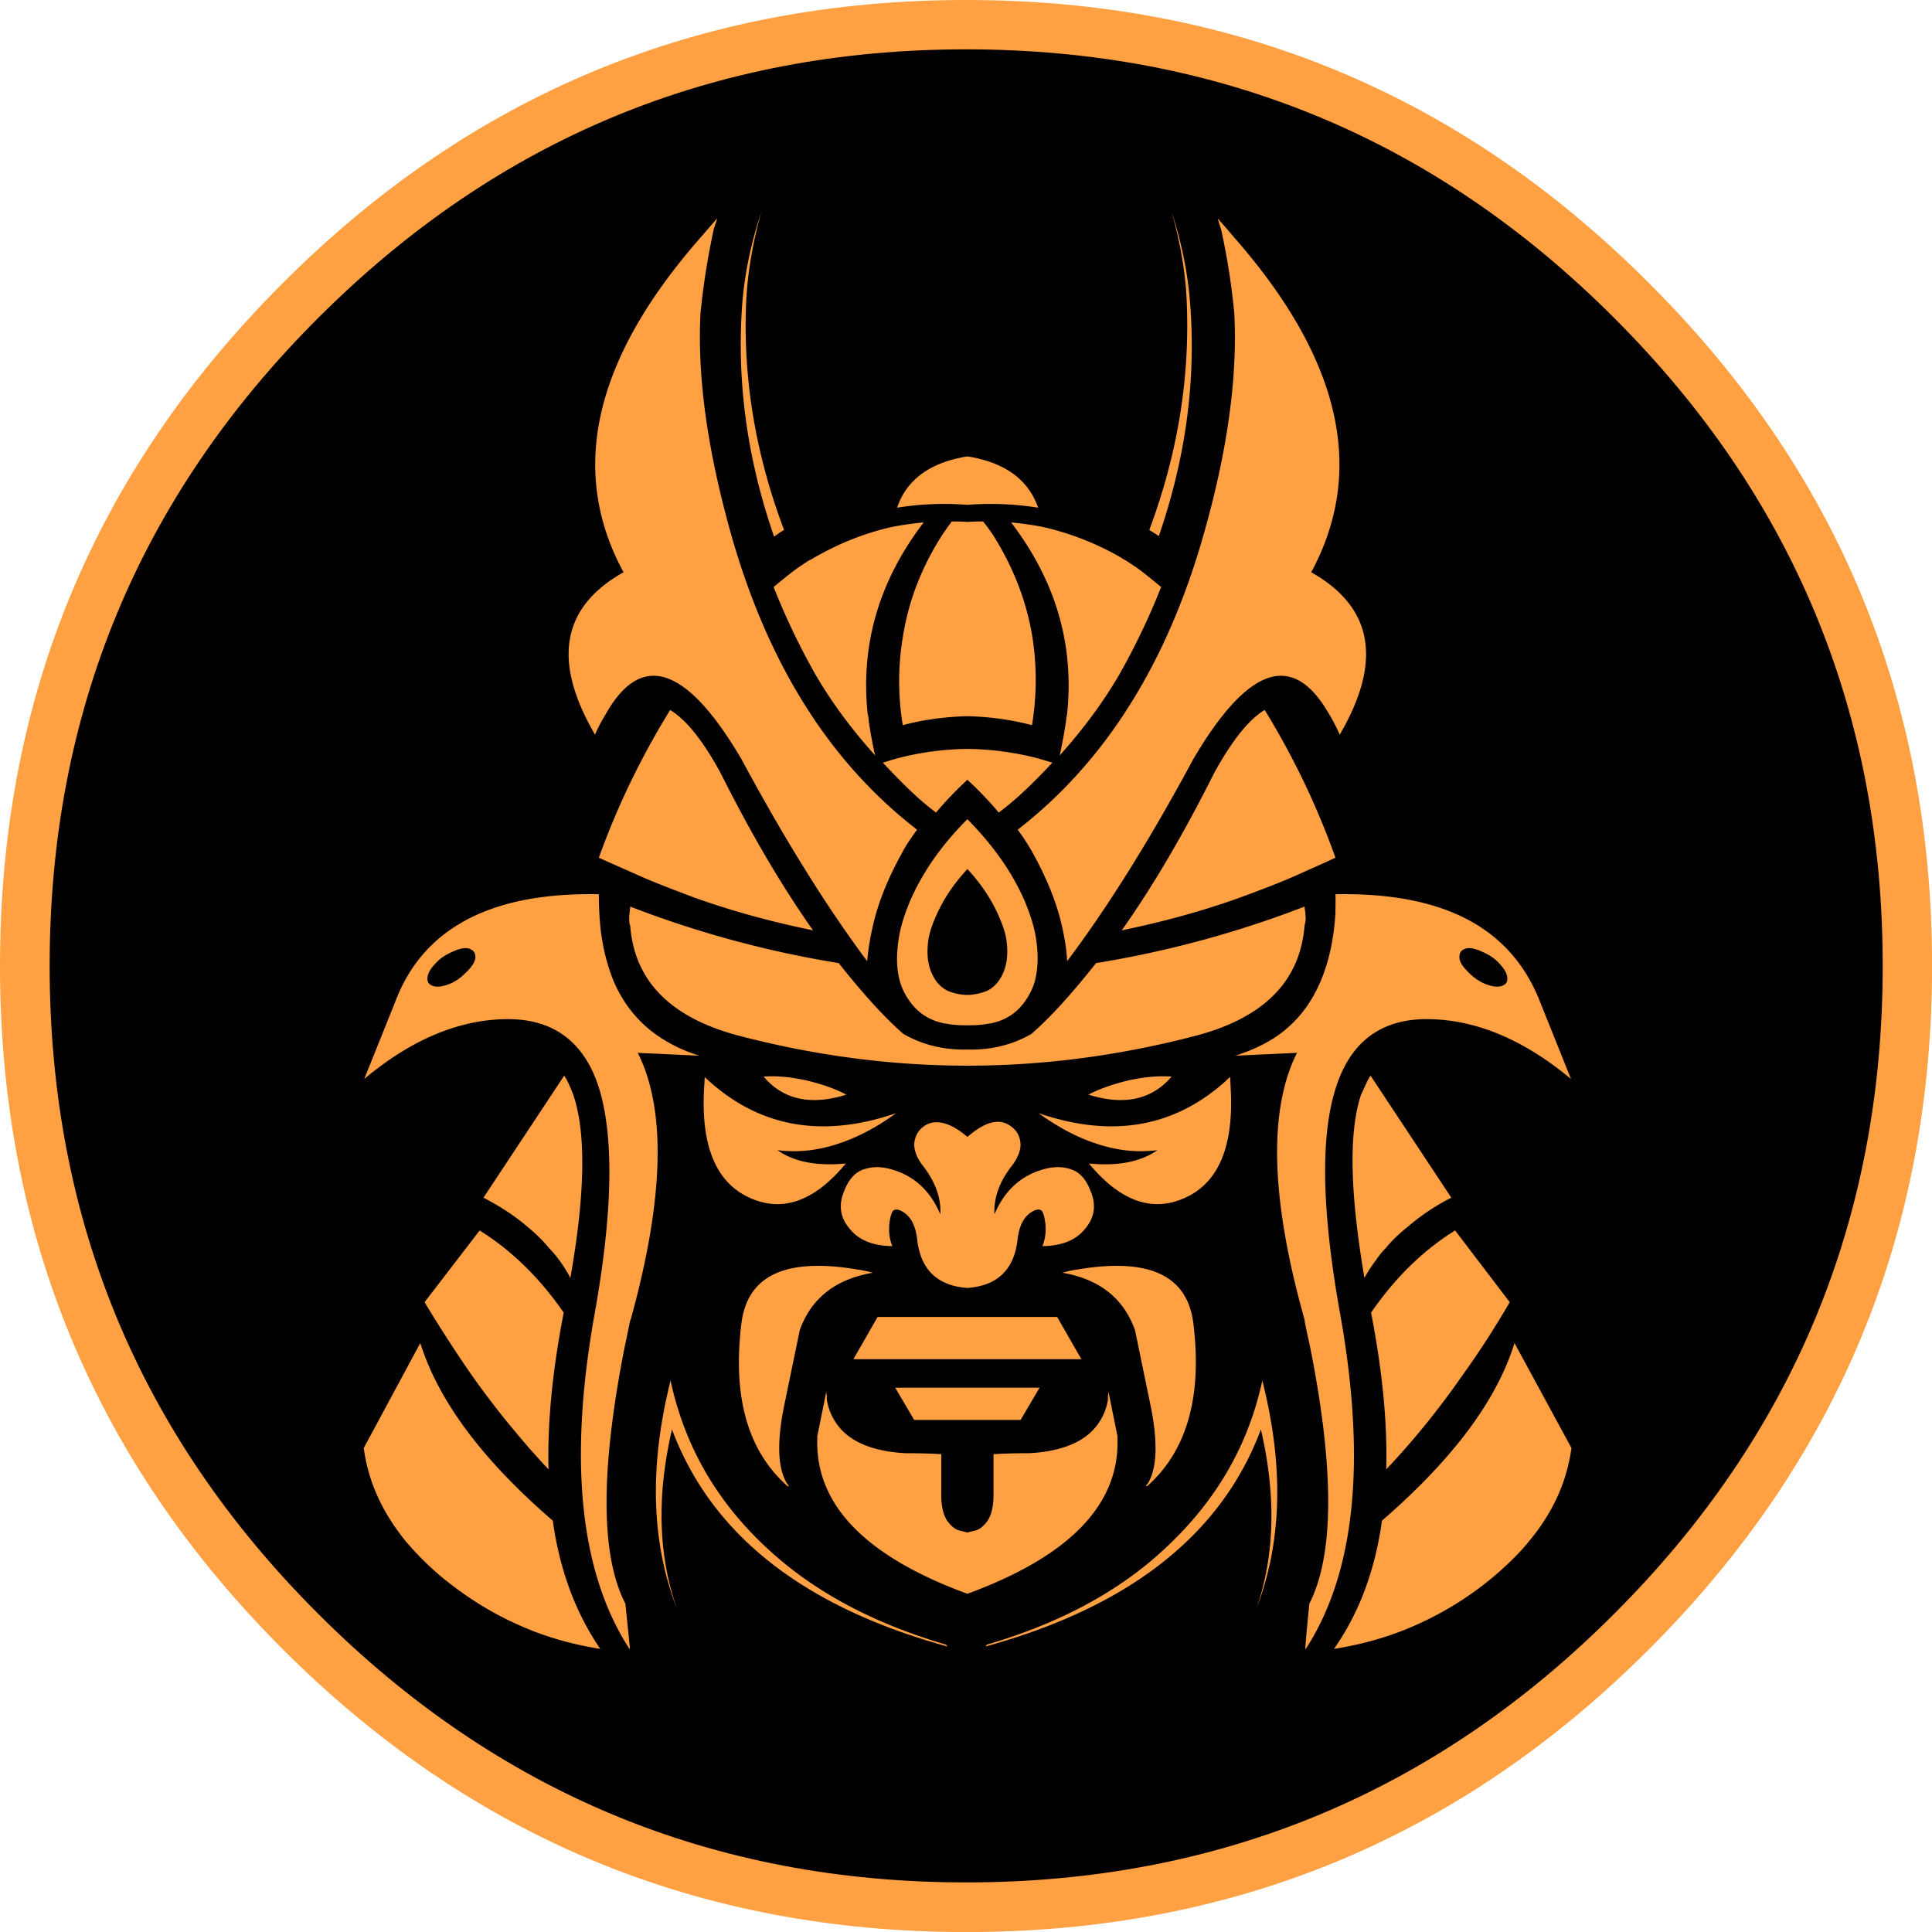
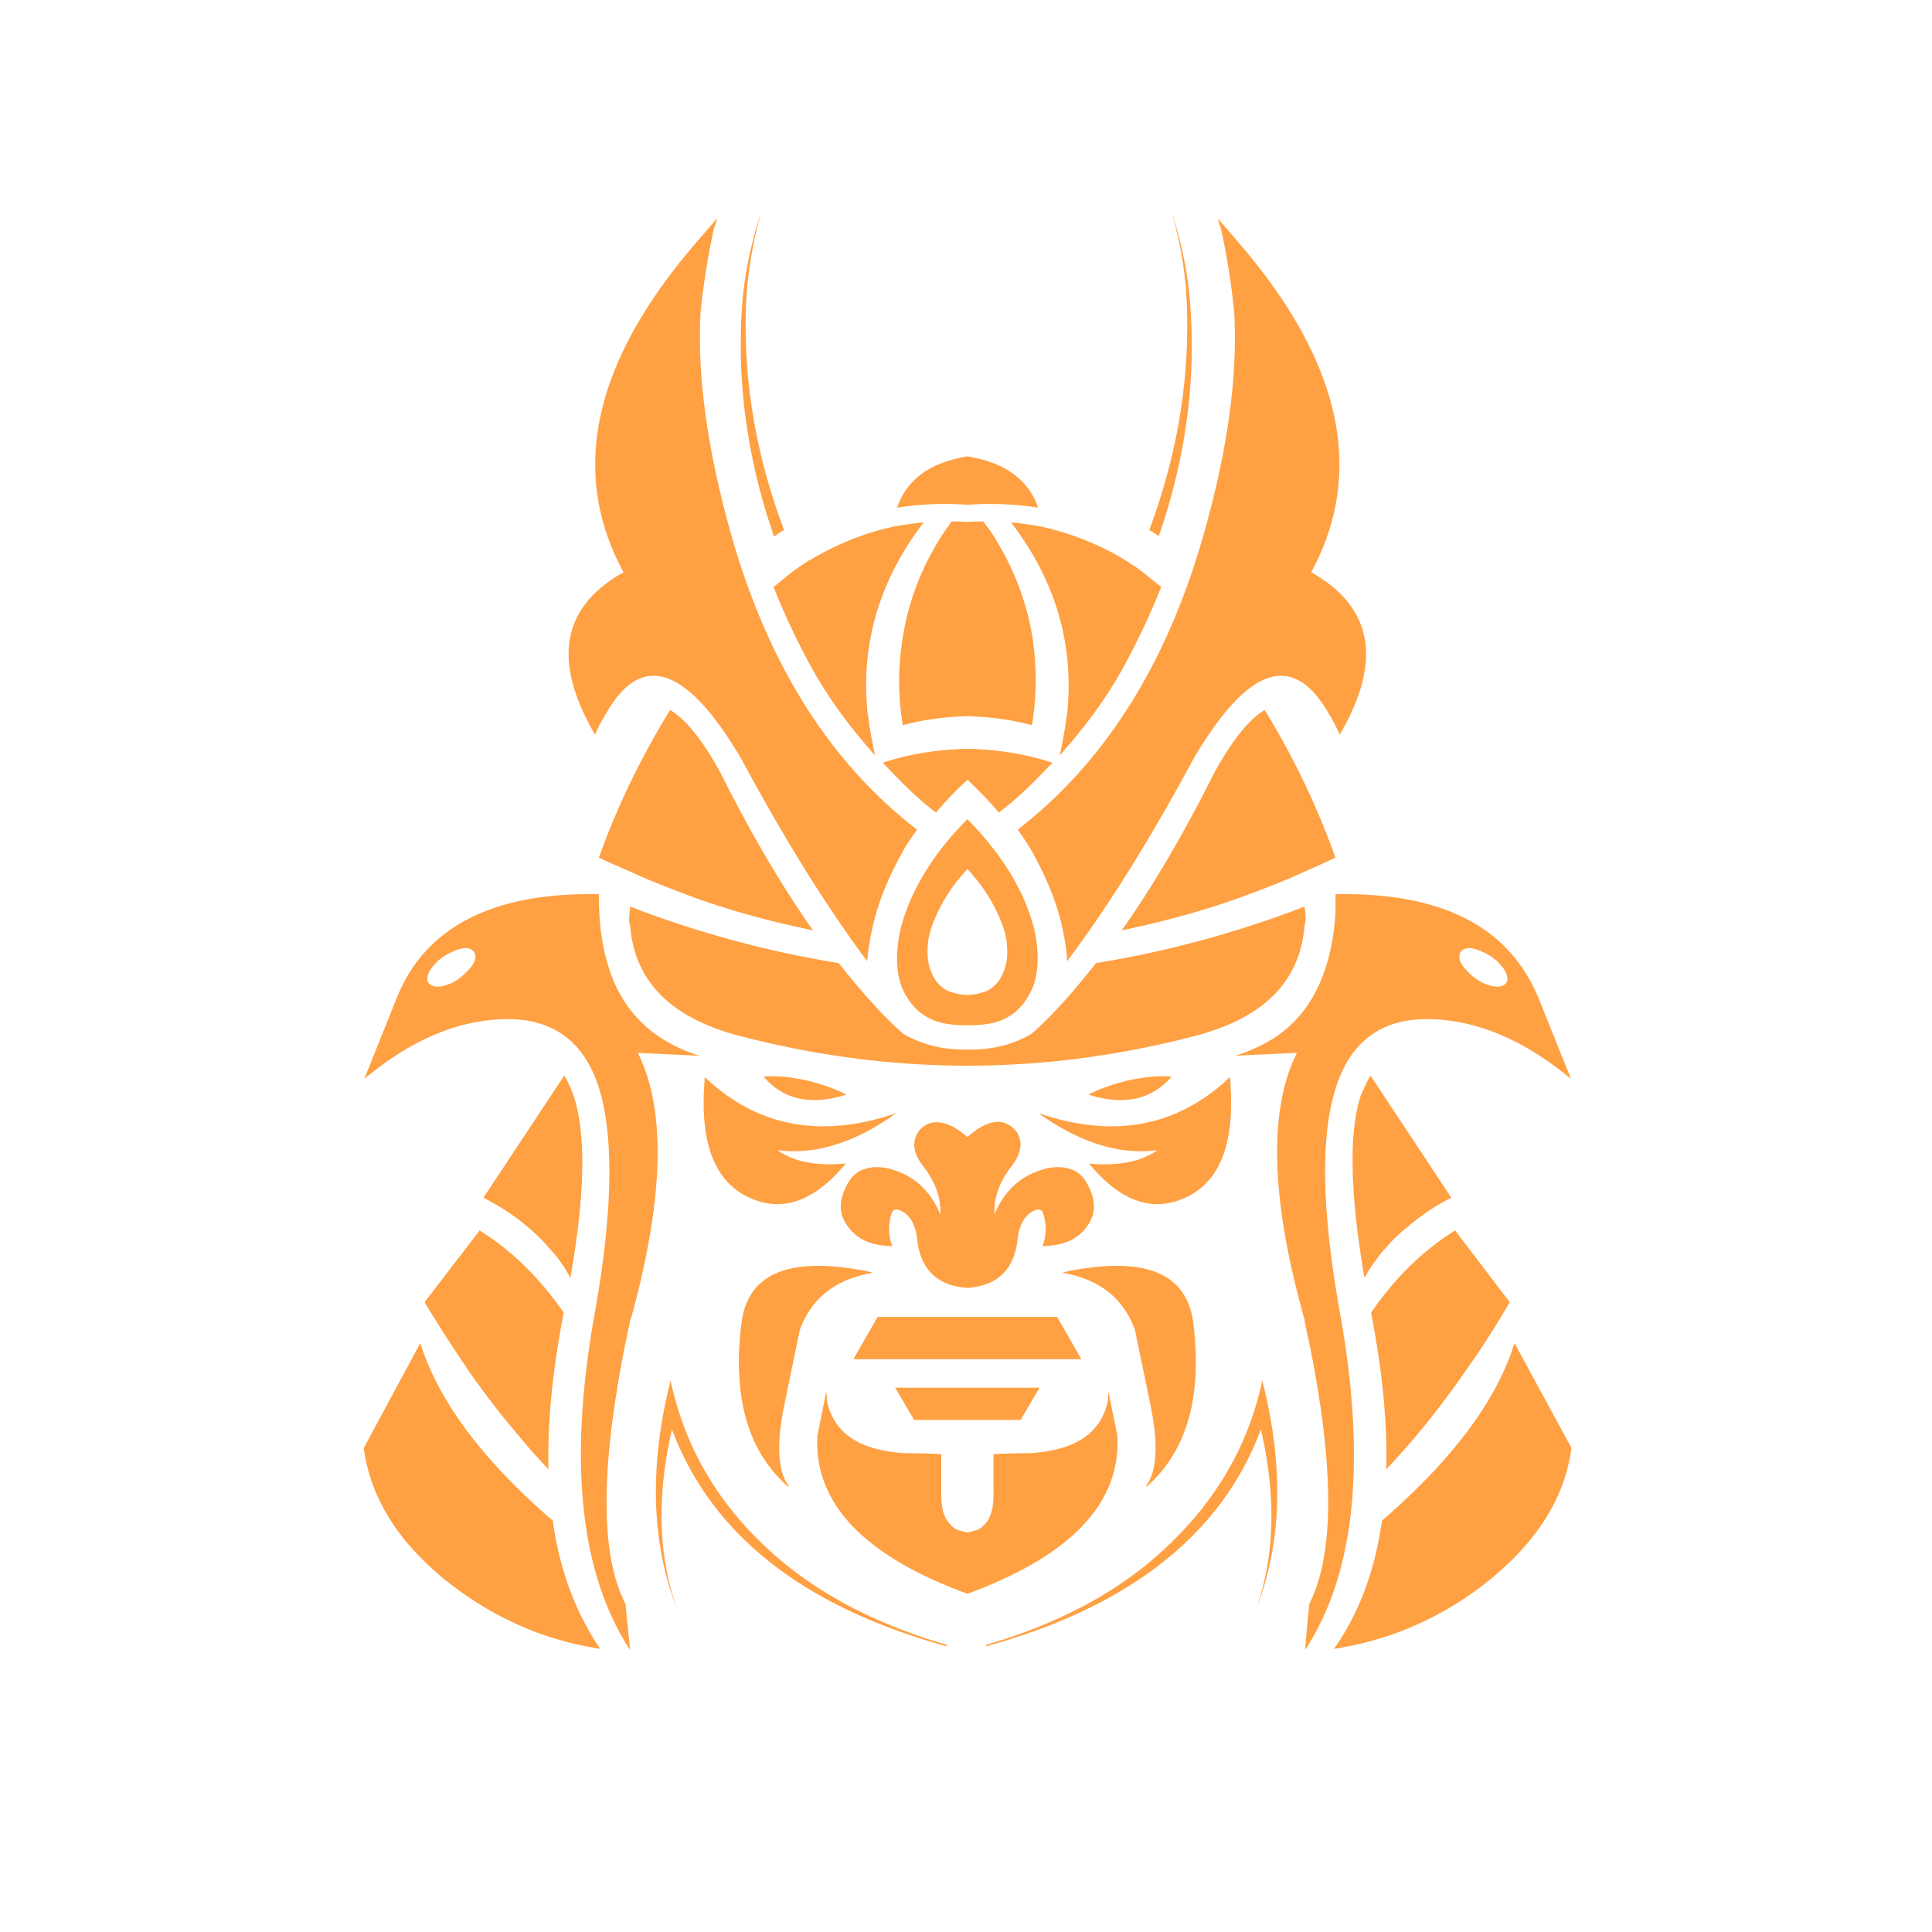
<svg xmlns="http://www.w3.org/2000/svg" xmlns:ns1="http://vectornator.io" viewBox="0 0 127.13 127.13" fill-rule="evenodd" clip-rule="evenodd" stroke-linecap="round" stroke-linejoin="round">
  <g ns1:layerName="logo">
-     <path d="M127.134 63.557c0-17.573-6.196-32.536-18.629-44.928C96.113 6.196 81.15 0 63.577 0 46.004 0 31.021 6.196 18.609 18.629 6.196 31.021 0 45.984 0 63.557c0 17.573 6.196 32.556 18.609 44.968 12.412 12.413 27.395 18.609 44.968 18.609 17.573 0 32.536-6.196 44.928-18.609 12.433-12.412 18.629-27.395 18.629-44.968" fill="#ffa042" />
-     <path d="M123.886 63.557c0-16.656-5.897-30.882-17.672-42.637C94.458 9.145 80.234 3.247 63.576 3.247c-16.676 0-30.86 5.898-42.637 17.673C9.164 32.675 3.267 46.901 3.267 63.557c0 16.676 5.897 30.882 17.672 42.637 11.776 11.775 25.961 17.673 42.637 17.673 16.657 0 30.882-5.898 42.638-17.673 11.775-11.755 17.672-25.961 17.672-42.637" />
    <path d="M50.094 13.938c-.629 1.936-1.086 3.935-1.25 6.03-.38 5.14.32 10.224 2.093 15.345.22-.16.437-.319.657-.438-1.873-4.961-2.7-9.925-2.5-14.906.092-2.08.464-4.087 1-6.032zm27 0c.55 1.944.926 3.952 1 6.03.199 4.982-.616 9.946-2.469 14.907.188.112.43.256.625.406 1.765-5.11 2.46-10.182 2.063-15.312-.158-2.096-.59-4.095-1.22-6.032zm-29.906.437c-.439.498-.833.96-1.25 1.438-6.855 7.89-8.533 15.168-4.907 21.843-4.084 2.291-4.704 5.846-1.875 10.688.24-.598.566-1.116.844-1.594 2.311-3.865 5.235-2.83 8.781 3.188 2.79 5.18 5.532 9.626 8.282 13.312.08-.937.248-1.822.468-2.719.338-1.315.94-2.826 1.875-4.5.14-.278.459-.78.938-1.437-5.76-4.443-9.808-10.907-12.219-19.375-1.554-5.5-2.25-10.37-2.031-14.594.179-1.853.477-3.69.875-5.563.02-.08.042-.108.062-.187.06-.159.117-.321.157-.5zm32.937 0c.06.179.096.341.156.5.02.079.043.107.063.188.418 1.873.696 3.709.875 5.562.22 4.224-.457 9.095-2.031 14.594-2.41 8.468-6.481 14.932-12.22 19.375.479.658.78 1.16.938 1.437.937 1.674 1.537 3.185 1.875 4.5.22.897.398 1.782.438 2.719 2.769-3.686 5.522-8.133 8.312-13.313 3.546-6.017 6.45-7.052 8.781-3.187.3.478.585.996.844 1.594 2.83-4.842 2.19-8.397-1.875-10.688 3.606-6.675 1.948-13.953-4.906-21.843-.418-.479-.792-.94-1.25-1.438zM63.656 30.031c-2.43.398-3.988 1.502-4.625 3.375a19.798 19.798 0 0 1 4.625-.187 20.109 20.109 0 0 1 4.657.187c-.659-1.873-2.206-2.977-4.657-3.375zm-1.031 4.282c-.199.279-.394.544-.594.843-1.354 2.092-2.215 4.302-2.593 6.594a17.618 17.618 0 0 0-.032 5.969c1.414-.38 2.836-.554 4.25-.594 1.415.04 2.835.215 4.25.594a18.164 18.164 0 0 0 0-5.969c-.399-2.292-1.259-4.502-2.594-6.594a12.8 12.8 0 0 0-.624-.843c-.359 0-.713.01-1.032.03-.319-.02-.672-.03-1.031-.03zm-1.844.062a22.26 22.26 0 0 0-2 .281c-1.833.4-3.557 1.087-5.25 2.063-.1.08-.245.128-.343.187l-.376.25c-.653.416-1.276.962-1.906 1.469a45.993 45.993 0 0 0 2.782 5.813c1.166 1.982 2.488 3.704 3.906 5.28l-.032-.093a31.365 31.365 0 0 1-.406-2.25c0-.139-.022-.266-.062-.406-.48-4.602.778-8.788 3.687-12.594zm5.75 0c2.91 3.806 4.166 7.992 3.688 12.594-.02.14-.063.267-.063.406-.1.738-.246 1.493-.406 2.25l-.031.094c1.417-1.577 2.74-3.299 3.906-5.282a45.924 45.924 0 0 0 2.781-5.812c-.631-.507-1.252-1.053-1.906-1.469l-.375-.25c-.1-.059-.213-.107-.313-.187a18.328 18.328 0 0 0-5.28-2.063 22.22 22.22 0 0 0-2-.281zM44.094 46.719c-1.731 2.829-3.341 5.97-4.688 9.718.776.36 1.555.693 2.313 1.032 1.315.598 2.654 1.096 3.968 1.593 2.607.935 5.21 1.62 7.813 2.157-2.058-2.91-4.078-6.354-6.094-10.375-1.224-2.244-2.332-3.546-3.312-4.125zm39.125 0c-.976.579-2.076 1.881-3.313 4.125-2.016 4.021-4.033 7.465-6.094 10.375 2.595-.537 5.185-1.223 7.782-2.157 1.355-.497 2.685-.995 4-1.593.757-.34 1.524-.672 2.281-1.032a51.631 51.631 0 0 0-4.656-9.718zM63.656 49.28c-1.574.02-3.11.226-4.625.625-.322.087-.63.189-.937.282 1.112 1.178 2.236 2.342 3.5 3.28a23.295 23.295 0 0 1 2.062-2.156 23.166 23.166 0 0 1 2.063 2.157c1.27-.943 2.414-2.096 3.531-3.282-.31-.094-.624-.191-.938-.28a19.344 19.344 0 0 0-4.656-.626zm0 4.625c-1.713 1.714-2.964 3.514-3.781 5.407-.378.915-.619 1.705-.719 2.343-.199 1.195-.174 2.248.125 3.125.14.418.336.766.594 1.125.598.836 1.453 1.329 2.469 1.469.459.08.894.094 1.312.094.418 0 .855-.014 1.313-.094 1.036-.14 1.87-.633 2.469-1.469.258-.359.434-.707.593-1.125.28-.877.324-1.93.125-3.125-.1-.638-.34-1.428-.719-2.343-.816-1.894-2.087-3.693-3.78-5.407zm0 3.282.032.03c.897.977 1.584 2.01 2.062 3.126.02.06.043.077.063.156.218.498.347.953.406 1.313.16 1.114.009 1.97-.469 2.687-.239.339-.525.58-.844.719a3.76 3.76 0 0 1-1.156.25h-.188a3.743 3.743 0 0 1-1.156-.25 2.04 2.04 0 0 1-.843-.719c-.479-.717-.628-1.572-.47-2.688A5.64 5.64 0 0 1 61.5 60.5c.02-.079.042-.096.063-.156.477-1.116 1.166-2.15 2.062-3.125l.031-.032zm-24.25 1.656c-5.02-.1-8.734 1.059-11.125 3.468-.956.958-1.7 2.134-2.218 3.47L23.968 71c3.108-2.609 6.258-3.918 9.406-3.938 3.148-.02 5.209 1.605 6.125 4.813.896 3.208.801 8.059-.375 14.594-1.733 9.703-.956 17.041 2.313 22.062.038.02-.082-.968-.282-3-1.653-3.188-1.636-8.815-.062-16.844l.093-.437c.1-.439.183-.926.282-1.344 0-.04.011-.062.031-.062 2.192-7.93 2.36-13.797.469-17.563l4.062.188a10.1 10.1 0 0 1-2.562-1.188c-1.375-.897-2.385-2.122-3.063-3.656-.538-1.295-.889-2.828-.968-4.563-.02-.398-.032-.78-.032-1.218zm48.469 0c.02.438 0 .82 0 1.218-.1 1.735-.442 3.268-1 4.563-.658 1.534-1.646 2.76-3 3.656-.778.498-1.637.889-2.594 1.188l4.063-.188c-1.893 3.766-1.732 9.633.5 17.563.02 0 0 .022 0 .062.079.418.181.905.281 1.344l.094.438c1.595 8.028 1.57 13.655-.063 16.843-.2 2.032-.29 3.02-.25 3 3.267-5.021 4.014-12.36 2.281-22.062-1.174-6.535-1.311-11.386-.374-14.594.915-3.208 2.956-4.832 6.124-4.813 3.148.022 6.31 1.328 9.438 3.938l-2.094-5.219c-.538-1.335-1.293-2.512-2.25-3.469-2.39-2.41-6.115-3.568-11.156-3.468zm-46.406.812c0 .12-.043.346-.063.625 0 .24-.016.465.063.625.28 3.686 2.698 6.105 7.281 7.282 5.001 1.294 9.965 1.937 14.906 1.937 4.941 0 9.905-.642 14.907-1.938 4.581-1.175 6.982-3.595 7.28-7.28.04-.16.103-.387.063-.626 0-.279-.062-.506-.062-.625a68.595 68.595 0 0 1-13.719 3.719c-1.408 1.77-2.808 3.394-4.25 4.656-1.235.717-2.644 1.072-4.219 1.031-1.573.04-2.963-.314-4.218-1.03-1.436-1.263-2.846-2.888-4.25-4.657a68.32 68.32 0 0 1-13.72-3.719zm-10.657 2.75c.3.08.47.264.47.563 0 .259-.17.556-.47.875-.319.338-.674.645-1.093.843-.458.2-.847.28-1.125.22-.32-.08-.469-.223-.469-.5 0-.28.15-.6.469-.938.278-.338.667-.614 1.125-.813.419-.199.774-.31 1.093-.25zm65.688 0c.299-.06.675.051 1.094.25.458.2.847.475 1.125.813.319.339.469.658.469.937 0 .278-.15.42-.47.5-.277.06-.666-.019-1.124-.219a3.488 3.488 0 0 1-1.094-.843c-.319-.318-.469-.616-.469-.875 0-.3.15-.483.469-.563zM37.125 70.78l-5.313 8.031c1.037.538 1.996 1.147 2.813 1.844.558.458 1.062.931 1.5 1.469.24.239.468.513.688.813.258.358.52.758.718 1.156.977-5.518 1.045-9.572.188-12.063-.04-.139-.117-.266-.157-.406-.14-.299-.258-.585-.437-.844zm53.063 0c-.18.26-.299.545-.438.844-.06.14-.127.267-.188.406-.835 2.491-.717 6.545.22 12.063.218-.398.47-.798.75-1.156.198-.3.416-.574.656-.813.438-.538.953-1.01 1.53-1.469a14.04 14.04 0 0 1 2.782-1.844l-5.313-8.03zm-39.938.063c1.275 1.514 3.106 1.924 5.438 1.187-.659-.358-1.55-.678-2.626-.937-1.095-.24-2.016-.31-2.812-.25zm26.844 0c-.817-.06-1.748.01-2.844.25-1.056.259-1.968.58-2.625.937 2.351.738 4.174.327 5.469-1.187zm-30.719.031c-.02.16-.011.341-.031.5-.26 3.866.692 6.319 2.843 7.375 2.233 1.096 4.397.323 6.47-2.188-1.894.18-3.385-.097-4.5-.874 1.314.159 2.602.031 3.937-.407 1.255-.399 2.56-1.075 3.875-2.031-4.762 1.634-8.832.958-12.219-2.031a7.45 7.45 0 0 1-.375-.344zm34.563 0c-.14.1-.237.224-.376.344-3.388 2.989-7.456 3.665-12.218 2.031 1.315.956 2.62 1.633 3.875 2.031 1.335.44 2.622.566 3.937.406-1.115.778-2.607 1.056-4.5.876 2.073 2.51 4.237 3.283 6.469 2.187 2.152-1.056 3.103-3.51 2.844-7.375 0-.159-.011-.34-.031-.5zm-15.563 2.969c-.509.09-1.08.42-1.719.969-.637-.549-1.213-.85-1.718-.938-.506-.087-.956.028-1.344.406-.28.28-.438.675-.438 1.094.04.478.246.928.625 1.406.776 1.016 1.154 2.07 1.094 3.125-.678-1.613-1.796-2.57-3.25-2.969-.638-.18-1.198-.17-1.656-.03-.638.158-1.108.66-1.407 1.437-.398.916-.285 1.752.313 2.469.598.776 1.529 1.167 2.844 1.187-.26-.638-.274-1.313-.094-2.031l.031-.063a.55.55 0 0 1 .094-.219c.159-.16.434-.122.813.157.417.319.68.869.78 1.625.2 2.053 1.321 3.141 3.313 3.281 1.993-.14 3.114-1.228 3.313-3.281.099-.756.362-1.306.781-1.625.378-.28.653-.316.813-.156.04.058.073.118.093.218l.031.063c.18.718.165 1.393-.093 2.031 1.315-.02 2.246-.41 2.844-1.188.596-.716.71-1.552.312-2.468-.299-.777-.75-1.279-1.406-1.438-.438-.14-1.018-.149-1.656.031-1.454.398-2.573 1.356-3.25 2.97-.06-1.056.316-2.11 1.093-3.126.38-.478.585-.928.625-1.406 0-.419-.14-.815-.437-1.094-.389-.378-.835-.528-1.344-.437zm-33.813 7.125-3.625 4.719a94.687 94.687 0 0 0 3 4.656 59.105 59.105 0 0 0 2.532 3.344c.538.638 1.056 1.276 1.593 1.874.34.379.673.748 1.032 1.126-.08-3.088.263-6.527 1-10.313-1.594-2.311-3.46-4.112-5.532-5.406zm64.188 0c-2.092 1.295-3.937 3.095-5.531 5.406.737 3.786 1.08 7.225 1 10.313a52.921 52.921 0 0 0 2.625-3 58.596 58.596 0 0 0 2.5-3.344 58.51 58.51 0 0 0 3-4.656l-3.594-4.72zm-42.5 2.344c-2.705.154-4.184 1.421-4.469 3.812-.578 4.801.413 8.356 3.063 10.688l.062-.032c-.06-.08-.096-.139-.156-.219-.598-1.055-.624-2.796-.125-5.187l1-4.844c.757-2.112 2.361-3.363 4.813-3.781a8.359 8.359 0 0 0-1.063-.219c-1.17-.199-2.224-.27-3.125-.219zm20.813 0c-.902-.052-1.955.019-3.126.218-.317.04-.672.12-1.03.219 2.43.419 4.023 1.67 4.78 3.781l1 4.844c.499 2.391.472 4.132-.124 5.188-.06.08-.097.138-.157.218l.063.031c2.63-2.33 3.64-5.885 3.062-10.687-.283-2.391-1.764-3.658-4.469-3.813zM57.75 86.656l-1.594 2.781h15l-1.594-2.78H57.75zm-30.094 1.719-3.718 6.906c.279 2.191 1.216 4.233 2.75 6.125a19.563 19.563 0 0 0 2.5 2.469c1.553 1.255 3.195 2.285 4.968 3.063 1.674.756 3.451 1.263 5.344 1.562-1.594-2.331-2.667-5.13-3.125-8.438-4.643-4.004-7.523-7.881-8.719-11.687zm72 0c-1.175 3.806-4.097 7.683-8.719 11.687-.459 3.308-1.522 6.107-3.156 8.438 1.892-.298 3.682-.806 5.375-1.562a21.445 21.445 0 0 0 4.969-3.063c.957-.796 1.803-1.612 2.5-2.469 1.574-1.893 2.482-3.933 2.781-6.125l-3.75-6.906zm-55.531 2.469c-1.436 5.717-1.256 10.715.438 15.062-1.237-3.472-1.375-7.425-.344-11.844 2.59 6.914 8.64 11.672 18.125 14.282l-.094-.125c-4.517-1.319-8.394-3.297-11.469-6.063-3.507-3.148-5.699-6.87-6.656-11.312zm38.938 0c-.957 4.443-3.201 8.164-6.688 11.312-3.057 2.766-6.919 4.744-11.438 6.063l-.093.125c9.484-2.611 15.535-7.367 18.125-14.281 1.021 4.38.905 8.299-.281 11.749 1.66-4.323 1.816-9.297.374-14.968zm-24.157.469 1.25 2.124h7l1.25-2.124h-9.5zm-4.531.25-.594 2.937v.125c-.159 4.363 3.14 7.779 9.875 10.25 6.734-2.471 10.034-5.887 9.875-10.25V94.5l-.594-2.938v.126c-.04.118-.03.246-.03.406a3.732 3.732 0 0 1-.626 1.562c-.796 1.176-2.331 1.849-4.562 1.969h-.156c-.758 0-1.491.022-2.188.063v2.5c.02.816-.107 1.467-.406 1.906-.04.059-.065.076-.125.156-.14.16-.301.306-.5.406-.2.08-.429.108-.688.188-.259-.08-.487-.108-.687-.188-.2-.1-.36-.246-.5-.406-.04-.08-.085-.097-.125-.156-.3-.44-.427-1.09-.407-1.906v-2.501a38.27 38.27 0 0 0-2.187-.062h-.156c-2.231-.12-3.767-.793-4.563-1.969a3.748 3.748 0 0 1-.625-1.562c0-.16.009-.287-.031-.406v-.126z" fill="#ffa042" />
  </g>
</svg>